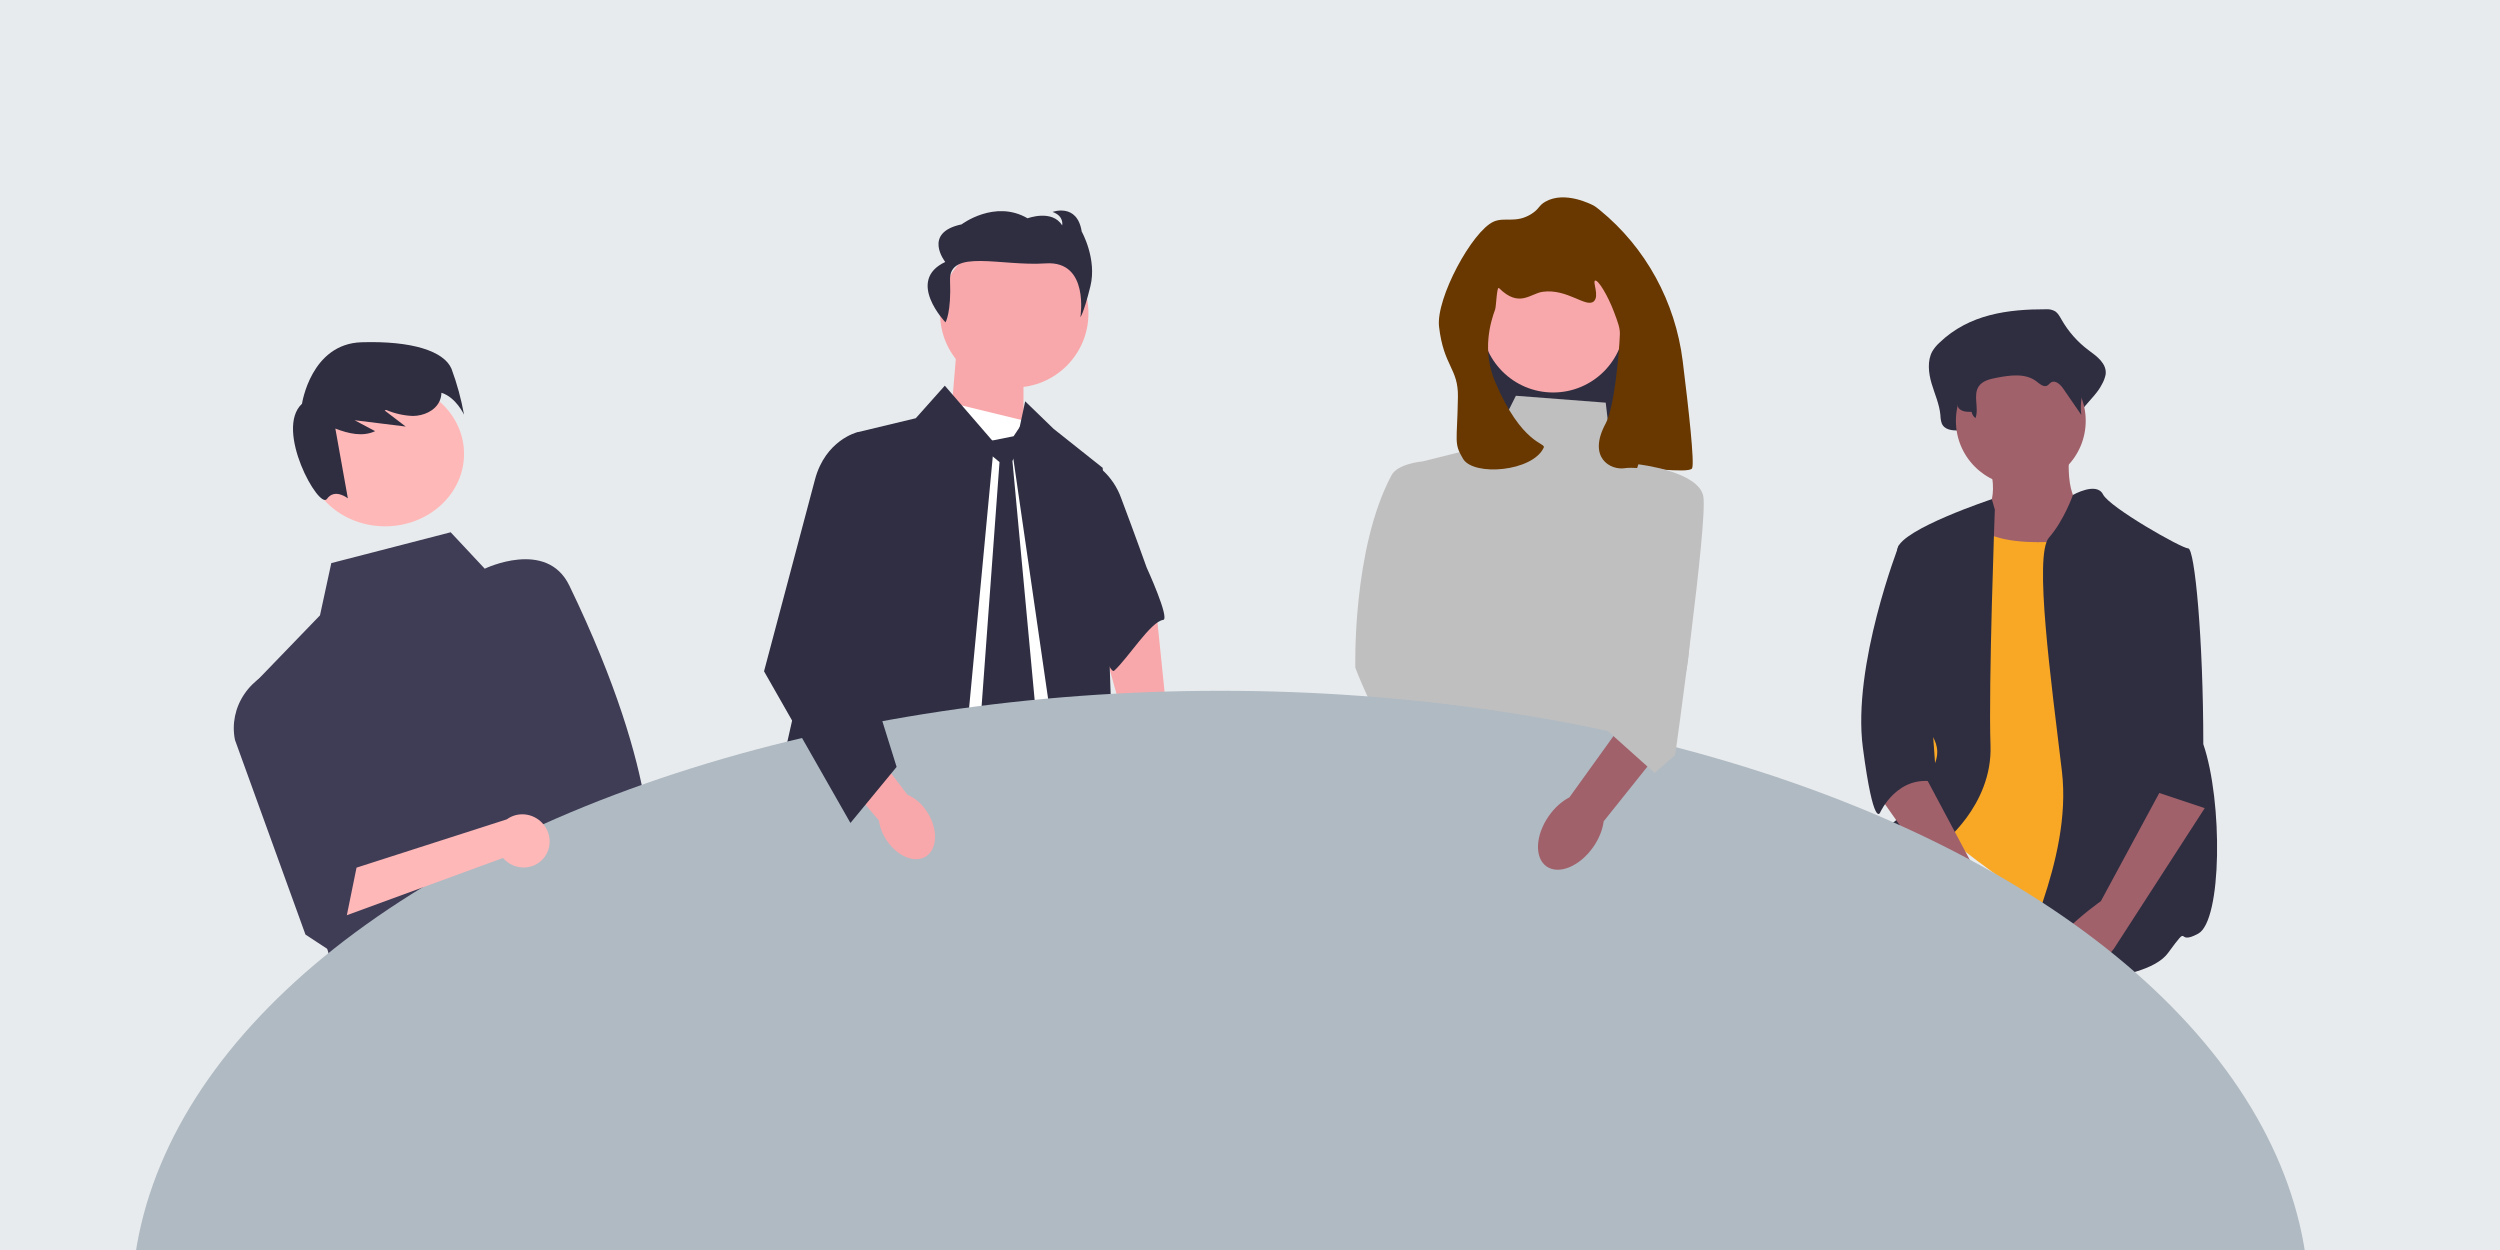
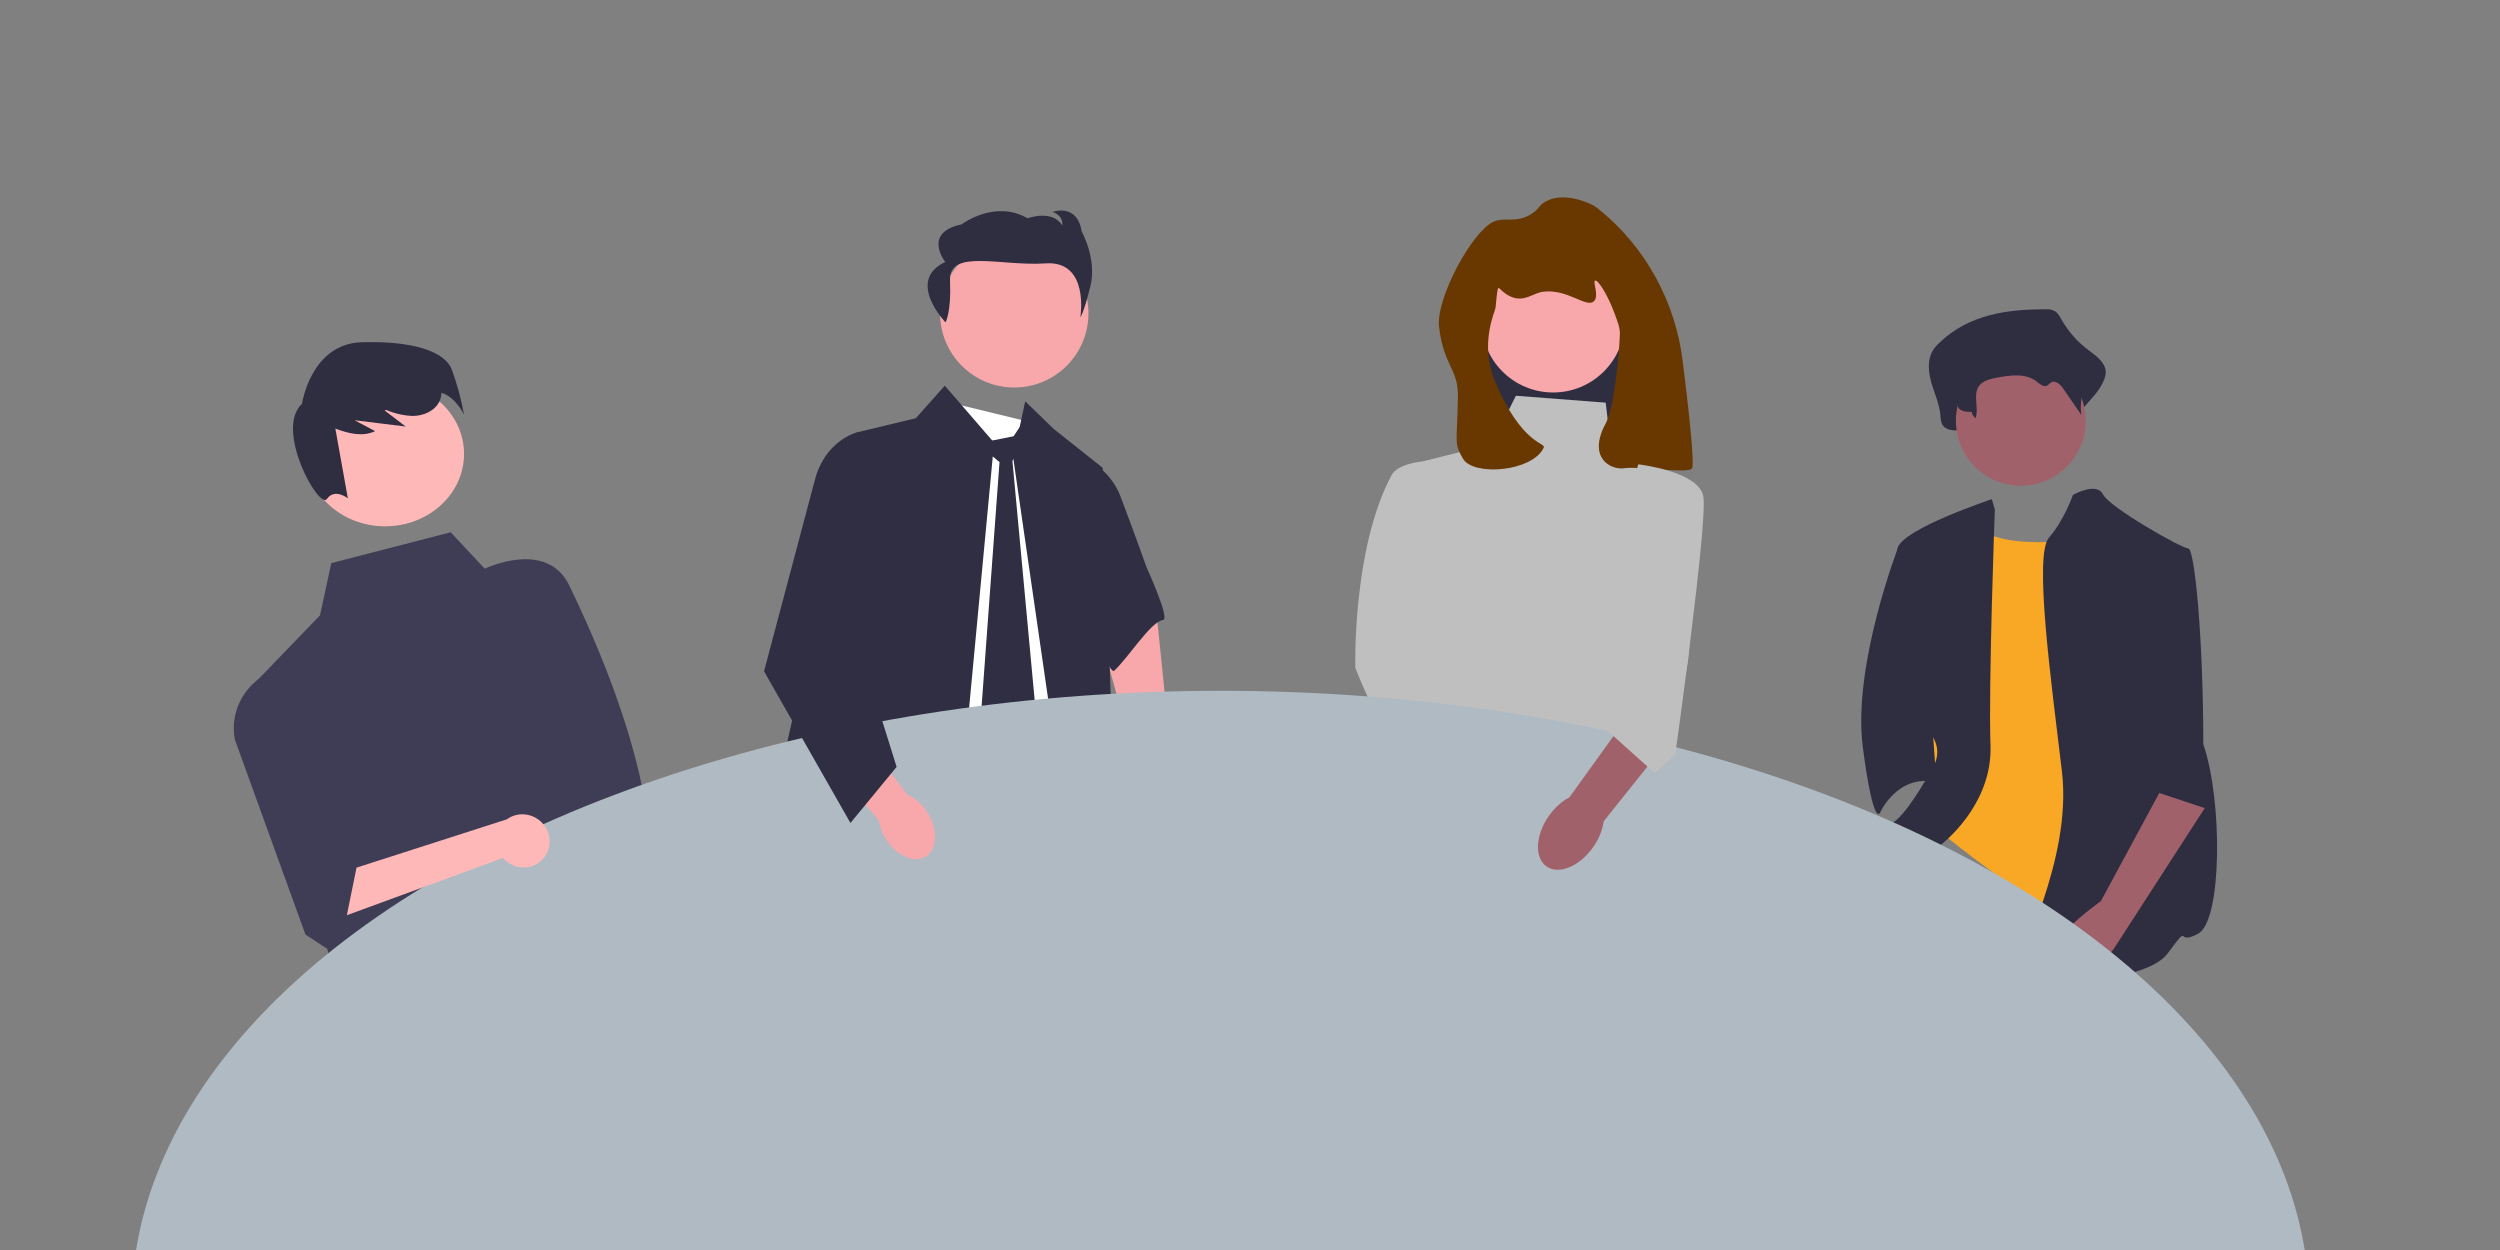
<svg xmlns="http://www.w3.org/2000/svg" width="500" height="250" viewBox="0 0 500 250" fill="none">
  <rect x="0" y="0" width="500" height="250" fill="#808080" stroke="none" />
  <g clip-path="url(#clip0_2044_583)">
-     <rect width="500" height="250" fill="#E8EBED" />
    <path d="M230.875 118.414L215.584 102.979L213.816 107.895L218.328 120.936L225.89 148.071C225.32 148.939 225.019 149.952 225.025 150.989C225.031 152.026 225.343 153.041 225.924 153.91C226.504 154.78 227.327 155.466 228.293 155.885C229.259 156.305 230.326 156.439 231.363 156.273C232.401 156.106 233.365 155.645 234.137 154.946C234.909 154.247 235.456 153.341 235.712 152.337C235.968 151.333 235.921 150.276 235.577 149.293C235.233 148.311 234.608 147.446 233.776 146.804L230.875 118.414Z" fill="#F8A8AB" />
    <path d="M205.907 95.751C202.279 101.188 215.171 120.952 215.171 120.952C215.799 119.57 221.803 135.088 222.809 134.171C225.667 131.566 230.141 124.309 232.628 123.985C234.05 123.8 229.329 113.505 229.329 113.505C229.329 113.505 227.172 107.425 224.244 99.659C223.457 97.448 222.134 95.476 220.398 93.927C218.663 92.378 216.572 91.303 214.32 90.801C214.32 90.801 209.535 90.314 205.907 95.751Z" fill="#2F2E43" />
    <path d="M328.746 101.953H296.269V50.131L328.746 60.495V101.953Z" fill="#2F2E41" />
    <path d="M321.143 80.534L303.177 79.152L298.34 88.825L284.52 92.28C284.52 92.28 279.552 92.698 278.303 95.044C270.408 109.868 271.066 133.553 271.066 133.553C277.901 151.309 292.191 169.844 287.975 184.177L340.491 181.413L331.723 157.706C331.723 157.706 331.508 148.938 336.345 137.192C341.182 125.446 333.581 95.044 333.581 95.044L322.525 92.28L321.143 80.534Z" fill="#BFBFBF" />
    <path d="M310.63 78.497C318.553 78.497 324.976 72.074 324.976 64.152C324.976 56.23 318.553 49.807 310.63 49.807C302.707 49.807 296.284 56.23 296.284 64.152C296.284 72.074 302.707 78.497 310.63 78.497Z" fill="#F8A8AB" />
    <path d="M306.279 42.791C303.194 44.736 300.934 43.344 298.73 44.325C294.424 46.241 287.154 59.702 287.809 65.338C288.738 73.319 291.672 73.648 291.584 79.374C291.443 88.57 290.713 88.531 292.596 91.742C294.691 95.313 306.554 94.344 308.757 89.501C309.191 88.546 304.365 88.921 299.032 76.388C296.356 70.098 298.113 64.367 299.032 61.878C299.247 61.295 299.345 57.157 299.805 57.616C303.832 61.643 306.089 58.699 308.521 58.361C313.511 57.668 317.269 61.694 318.783 60.249C319.91 59.173 318.473 56.33 319.019 56.12C319.602 55.897 321.531 59.017 322.794 62.372C323.608 64.535 324.016 65.617 323.973 66.854C323.843 70.673 322.869 81.502 321.144 84.679C317.417 91.54 322.11 94.129 325.035 93.629C327.399 93.225 337.847 94.816 338.419 93.662C338.928 92.633 337.765 82.052 336.542 72.215C335.072 60.392 329.181 49.527 319.945 42C319.403 41.559 318.999 41.256 318.783 41.14C318.272 40.866 312.997 38.127 309.11 40.315C307.68 41.12 307.913 41.762 306.279 42.791Z" fill="#683800" />
    <path d="M409.189 61.853C409.839 61.8 410.489 61.945 411.054 62.27C411.609 62.65 411.959 63.315 412.316 63.935C413.681 66.331 415.528 68.419 417.742 70.064C419.354 71.245 421.404 72.718 421.128 74.895C420.983 75.615 420.717 76.304 420.342 76.935C418.855 79.938 414.796 82.258 415.195 85.684C413.718 83.21 415.694 81.987 414.216 79.513C413.513 78.335 412.29 77.005 411.228 77.745C410.872 77.992 410.638 78.437 410.268 78.654C409.384 79.173 408.444 78.181 407.661 77.479C404.963 75.057 401.127 75.692 397.769 76.446C396.184 76.802 394.443 77.27 393.507 78.784C392.275 80.776 394.677 82.927 395.284 85.179C395.333 85.371 395.336 85.572 395.291 85.765C395.246 85.958 395.155 86.137 395.025 86.287C394.896 86.437 394.732 86.554 394.548 86.627C394.363 86.7 394.164 86.727 393.967 86.706C392.96 86.607 391.766 86.525 391.707 86.083C390.439 86.128 388.886 85.985 388.343 84.665C388.177 84.143 388.09 83.599 388.083 83.051C387.884 80.834 386.943 78.812 386.319 76.702C385.696 74.592 385.425 72.119 386.477 70.249C386.852 69.626 387.317 69.062 387.855 68.574C393.824 62.797 401.673 61.844 409.189 61.853Z" fill="#2F2E41" />
-     <path d="M413.897 90.011C413.897 90.011 412.599 100.83 417.359 101.695C422.119 102.561 413.032 117.274 413.032 117.274L391.395 119.87L396.588 102.561C396.588 102.561 400.05 101.262 397.886 92.608C395.722 83.953 413.897 90.011 413.897 90.011Z" fill="#A0616A" />
    <path d="M404.161 97.152C396.991 97.152 391.179 91.339 391.179 84.17C391.179 77 396.991 71.188 404.161 71.188C411.33 71.188 417.143 77 417.143 84.17C417.143 91.339 411.33 97.152 404.161 97.152Z" fill="#A0616A" />
    <path d="M421.037 107.104C421.037 107.104 399.833 111.431 394.64 104.508C389.448 97.584 387.284 123.981 387.284 123.981L384.688 151.676L388.582 166.821C388.582 166.821 408.921 183.265 415.412 184.564C421.903 185.862 431.856 186.727 431.856 186.727C431.856 186.727 428.827 138.694 428.827 137.828C428.827 136.963 421.037 107.104 421.037 107.104Z" fill="#F9A826" />
    <path d="M414.589 98.988C414.589 98.988 419.306 96.286 420.605 98.882C421.903 101.479 436.344 109.68 437.642 109.68C438.941 109.68 440.661 127.706 440.661 148.829C444.575 160.291 444.405 184.131 439.645 186.727C434.885 189.324 438.347 184.131 433.587 190.622C428.827 197.113 405.459 197.113 404.161 194.517C402.862 191.92 414.546 172.447 412.383 154.272C410.219 136.097 406.757 110.999 409.786 107.537C412.815 104.075 414.589 98.988 414.589 98.988Z" fill="#2F2E41" />
    <path d="M398.968 101.911L398.365 99.837C398.365 99.837 380.36 105.806 379.495 109.701C378.629 113.595 379.062 140.858 382.091 143.021C385.12 145.185 389.448 148.647 386.418 153.84C383.389 159.033 379.927 164.658 377.331 165.091C374.735 165.524 369.974 168.553 371.273 171.582C372.571 174.611 388.149 168.985 388.149 168.985C388.149 168.985 398.535 161.196 398.102 149.08C397.67 136.963 398.968 101.911 398.968 101.911Z" fill="#2F2E41" />
    <path d="M408.557 65.25C409.08 65.211 409.604 65.313 410.075 65.544C410.501 65.855 410.852 66.257 411.102 66.721C412.256 68.457 413.761 69.933 415.519 71.053C416.832 71.888 418.5 72.929 418.276 74.468C418.154 74.984 417.937 75.473 417.636 75.91C416.421 78.053 415.937 80.534 416.258 82.977L412.649 77.732C412.076 76.899 411.081 75.959 410.216 76.482C409.927 76.657 409.736 76.971 409.435 77.125C408.715 77.491 407.95 76.79 407.313 76.294C405.117 74.582 401.994 75.031 399.261 75.564C397.97 75.816 396.553 76.146 395.79 77.217C394.523 78.996 395.846 81.567 395.107 83.623C394.9 83.478 394.724 83.293 394.59 83.078C394.455 82.864 394.366 82.625 394.325 82.376C393.294 82.407 392.029 82.306 391.587 81.373C391.453 81.008 391.381 80.622 391.375 80.233C391.213 78.666 390.447 77.236 389.94 75.745C389.432 74.254 389.212 72.506 390.068 71.184C390.381 70.736 390.759 70.337 391.19 70C396.049 65.917 402.438 65.244 408.557 65.25Z" fill="#2F2E41" />
-     <path d="M383.822 152.974L394.208 172.447C394.208 172.447 409.353 188.026 400.699 189.757C392.044 191.488 387.284 175.477 387.284 175.477L376.033 159.465L383.822 152.974Z" fill="#A0616A" />
    <path d="M440.943 161.629L422.768 189.757C422.768 189.757 411.517 204.037 408.055 197.546C404.593 191.055 420.172 180.236 420.172 180.236L431.856 158.6L440.943 161.629Z" fill="#A0616A" />
    <path d="M383.822 107.97L379.79 109.04C379.79 109.04 370.407 133.068 372.571 149.512C374.735 165.956 376.033 162.495 376.033 162.495C376.033 162.495 379.495 154.705 387.284 156.436L383.822 107.97Z" fill="#2F2E41" />
-     <path d="M189.801 88.113L204.696 93.008V71.566H191.181L189.801 88.113Z" fill="#F8A8AB" />
    <path d="M202.851 77.502C211.048 77.502 217.692 70.858 217.692 62.661C217.692 54.465 211.048 47.821 202.851 47.821C194.655 47.821 188.011 54.465 188.011 62.661C188.011 70.858 194.655 77.502 202.851 77.502Z" fill="#F8A8AB" />
    <path d="M188.988 80.273L205.962 84.402L220.472 147.108L218.766 158.719L176.262 165.913L168.638 158.719L188.988 80.273Z" fill="white" />
    <path d="M188.961 77.135L183.158 83.645L171.386 86.471L151.316 175.707L189.989 182.258L198.817 88.532L188.961 77.135Z" fill="#2F2E43" />
    <path d="M205.038 80.263L202.632 91.497L216.646 188.257H223.876L220.541 93.571L210.724 85.772L205.038 80.263Z" fill="#2F2E43" />
    <path d="M205.302 87.016L202.485 92.182L208.119 152.774L201.545 158.88L195.439 153.246L199.902 92.416L193.397 87.016L195.673 85.369L198.021 88.186L202.719 87.25L204.595 84.429L205.302 87.016Z" fill="#2F2E43" />
    <path d="M189.1 64.474C189.1 64.474 190.282 62.543 190.008 56.095C189.733 49.647 200.293 53.294 209.118 52.679C217.943 52.064 216.075 63.444 216.075 63.444C216.075 63.444 216.711 62.768 218.074 57.275C219.437 51.783 216.342 46.309 216.342 46.309C215.431 40.538 210.519 42.388 210.519 42.388C212.884 43.244 212.43 45.075 212.43 45.075C210.428 41.81 205.515 43.66 205.515 43.66C198.964 39.838 192.324 44.871 192.324 44.871C184.41 46.541 189.051 52.393 189.051 52.393C181.092 56.133 189.1 64.474 189.1 64.474Z" fill="#2F2E41" />
    <path d="M77.02 105.263C85.74 105.263 92.809 98.783 92.809 90.79C92.809 82.796 85.74 76.316 77.02 76.316C68.3 76.316 61.23 82.796 61.23 90.79C61.23 98.783 68.3 105.263 77.02 105.263Z" fill="#FFB8B8" />
    <path d="M90.304 73.764C88.811 70.233 82.415 68.136 72.294 68.452C62.173 68.768 60.4 80.749 60.4 80.749C54.826 85.907 63.826 102.012 65.387 99.791C66.949 97.571 69.571 99.67 69.571 99.67L67.072 85.719C69.711 86.727 72.548 87.404 75.03 86.23L70.918 84.047L81.141 85.31L76.925 82.09C77.028 82.057 77.13 82.022 77.232 81.988C78.923 82.711 80.734 83.12 82.573 83.192C84.723 83.176 87.007 82.176 87.908 80.238C88.147 79.706 88.277 79.132 88.289 78.549C91.253 79.505 92.809 82.951 92.809 82.951C92.247 79.822 91.408 76.748 90.304 73.764Z" fill="#2F2E41" />
    <path d="M90.133 106.452L66.259 112.62L63.996 123.073L50.704 136.842L67.472 197.013L71.462 237.925L148.509 218.02L129.87 174.314C129.87 174.314 132.941 156.579 113.862 117.105C109.335 107.74 96.949 113.738 96.949 113.738L90.133 106.452Z" fill="#3F3D56" />
    <path d="M87.013 198.684L76.341 196.913L72.52 193.946L69.95 192.723L61.094 186.916L61.067 186.843L46.994 147.984C46.348 144.793 47.032 141.492 48.907 138.756C50.781 136.021 53.704 134.059 57.077 133.271C58.942 132.837 60.884 132.778 62.776 133.096C64.667 133.414 66.465 134.103 68.051 135.117C69.637 136.132 70.975 137.448 71.977 138.98C72.98 140.512 73.623 142.225 73.865 144.006L78.394 177.31L85.902 184.552L89.186 185.147L89.942 188.451L92.809 192.592L87.013 198.684Z" fill="#3F3D56" />
    <ellipse cx="244.079" cy="261.184" rx="217.763" ry="123.026" fill="#AFBAC3" />
    <path d="M108.733 171.628C108.248 172.218 107.636 172.691 106.94 173.015C106.244 173.339 105.482 173.504 104.707 173.501C103.931 173.497 103.162 173.324 102.452 172.994C101.743 172.664 101.111 172.185 100.601 171.591L69.369 183.043L71.307 173.53L101.361 163.869C102.399 163.107 103.692 162.757 104.994 162.887C106.296 163.017 107.517 163.617 108.425 164.573C109.334 165.53 109.867 166.776 109.924 168.076C109.981 169.377 109.557 170.64 108.733 171.628Z" fill="#FFB8B8" />
    <path d="M177.634 168.499C179.996 171.687 183.575 172.784 185.625 170.953C187.676 169.123 187.424 165.054 185.061 161.861C184.134 160.572 182.909 159.572 181.487 158.948L171.303 145.594L165.055 151.53L175.758 164.063C176.028 165.719 176.67 167.238 177.634 168.495V168.499Z" fill="#F8A8AB" />
    <path d="M176.038 87.934L171.386 86.471C171.386 86.471 165.083 88.035 162.996 95.907L152.807 134.259L170.088 164.592L179.323 153.38L170.625 125.533L176.043 87.934H176.038Z" fill="#2F2E43" />
    <path d="M318.639 169.419C319.82 167.732 320.522 165.918 320.733 164.267L333.002 148.909L325.523 143.284L313.883 159.47C312.404 160.232 310.94 161.512 309.759 163.199C307.06 167.052 306.86 171.569 309.312 173.286C311.764 175.004 315.94 173.272 318.639 169.419Z" fill="#A0616A" />
    <path d="M327.671 92.863C327.671 92.863 339.747 94.245 340.664 99.273C341.58 104.302 335.043 150.998 335.043 150.998L330.934 154.605L290.469 118.351L301.143 111.647L317.548 124.537L327.671 92.863Z" fill="#BFBFBF" />
  </g>
  <defs>
    <clipPath id="clip0_2044_583">
      <rect width="500" height="250" fill="white" />
    </clipPath>
  </defs>
</svg>